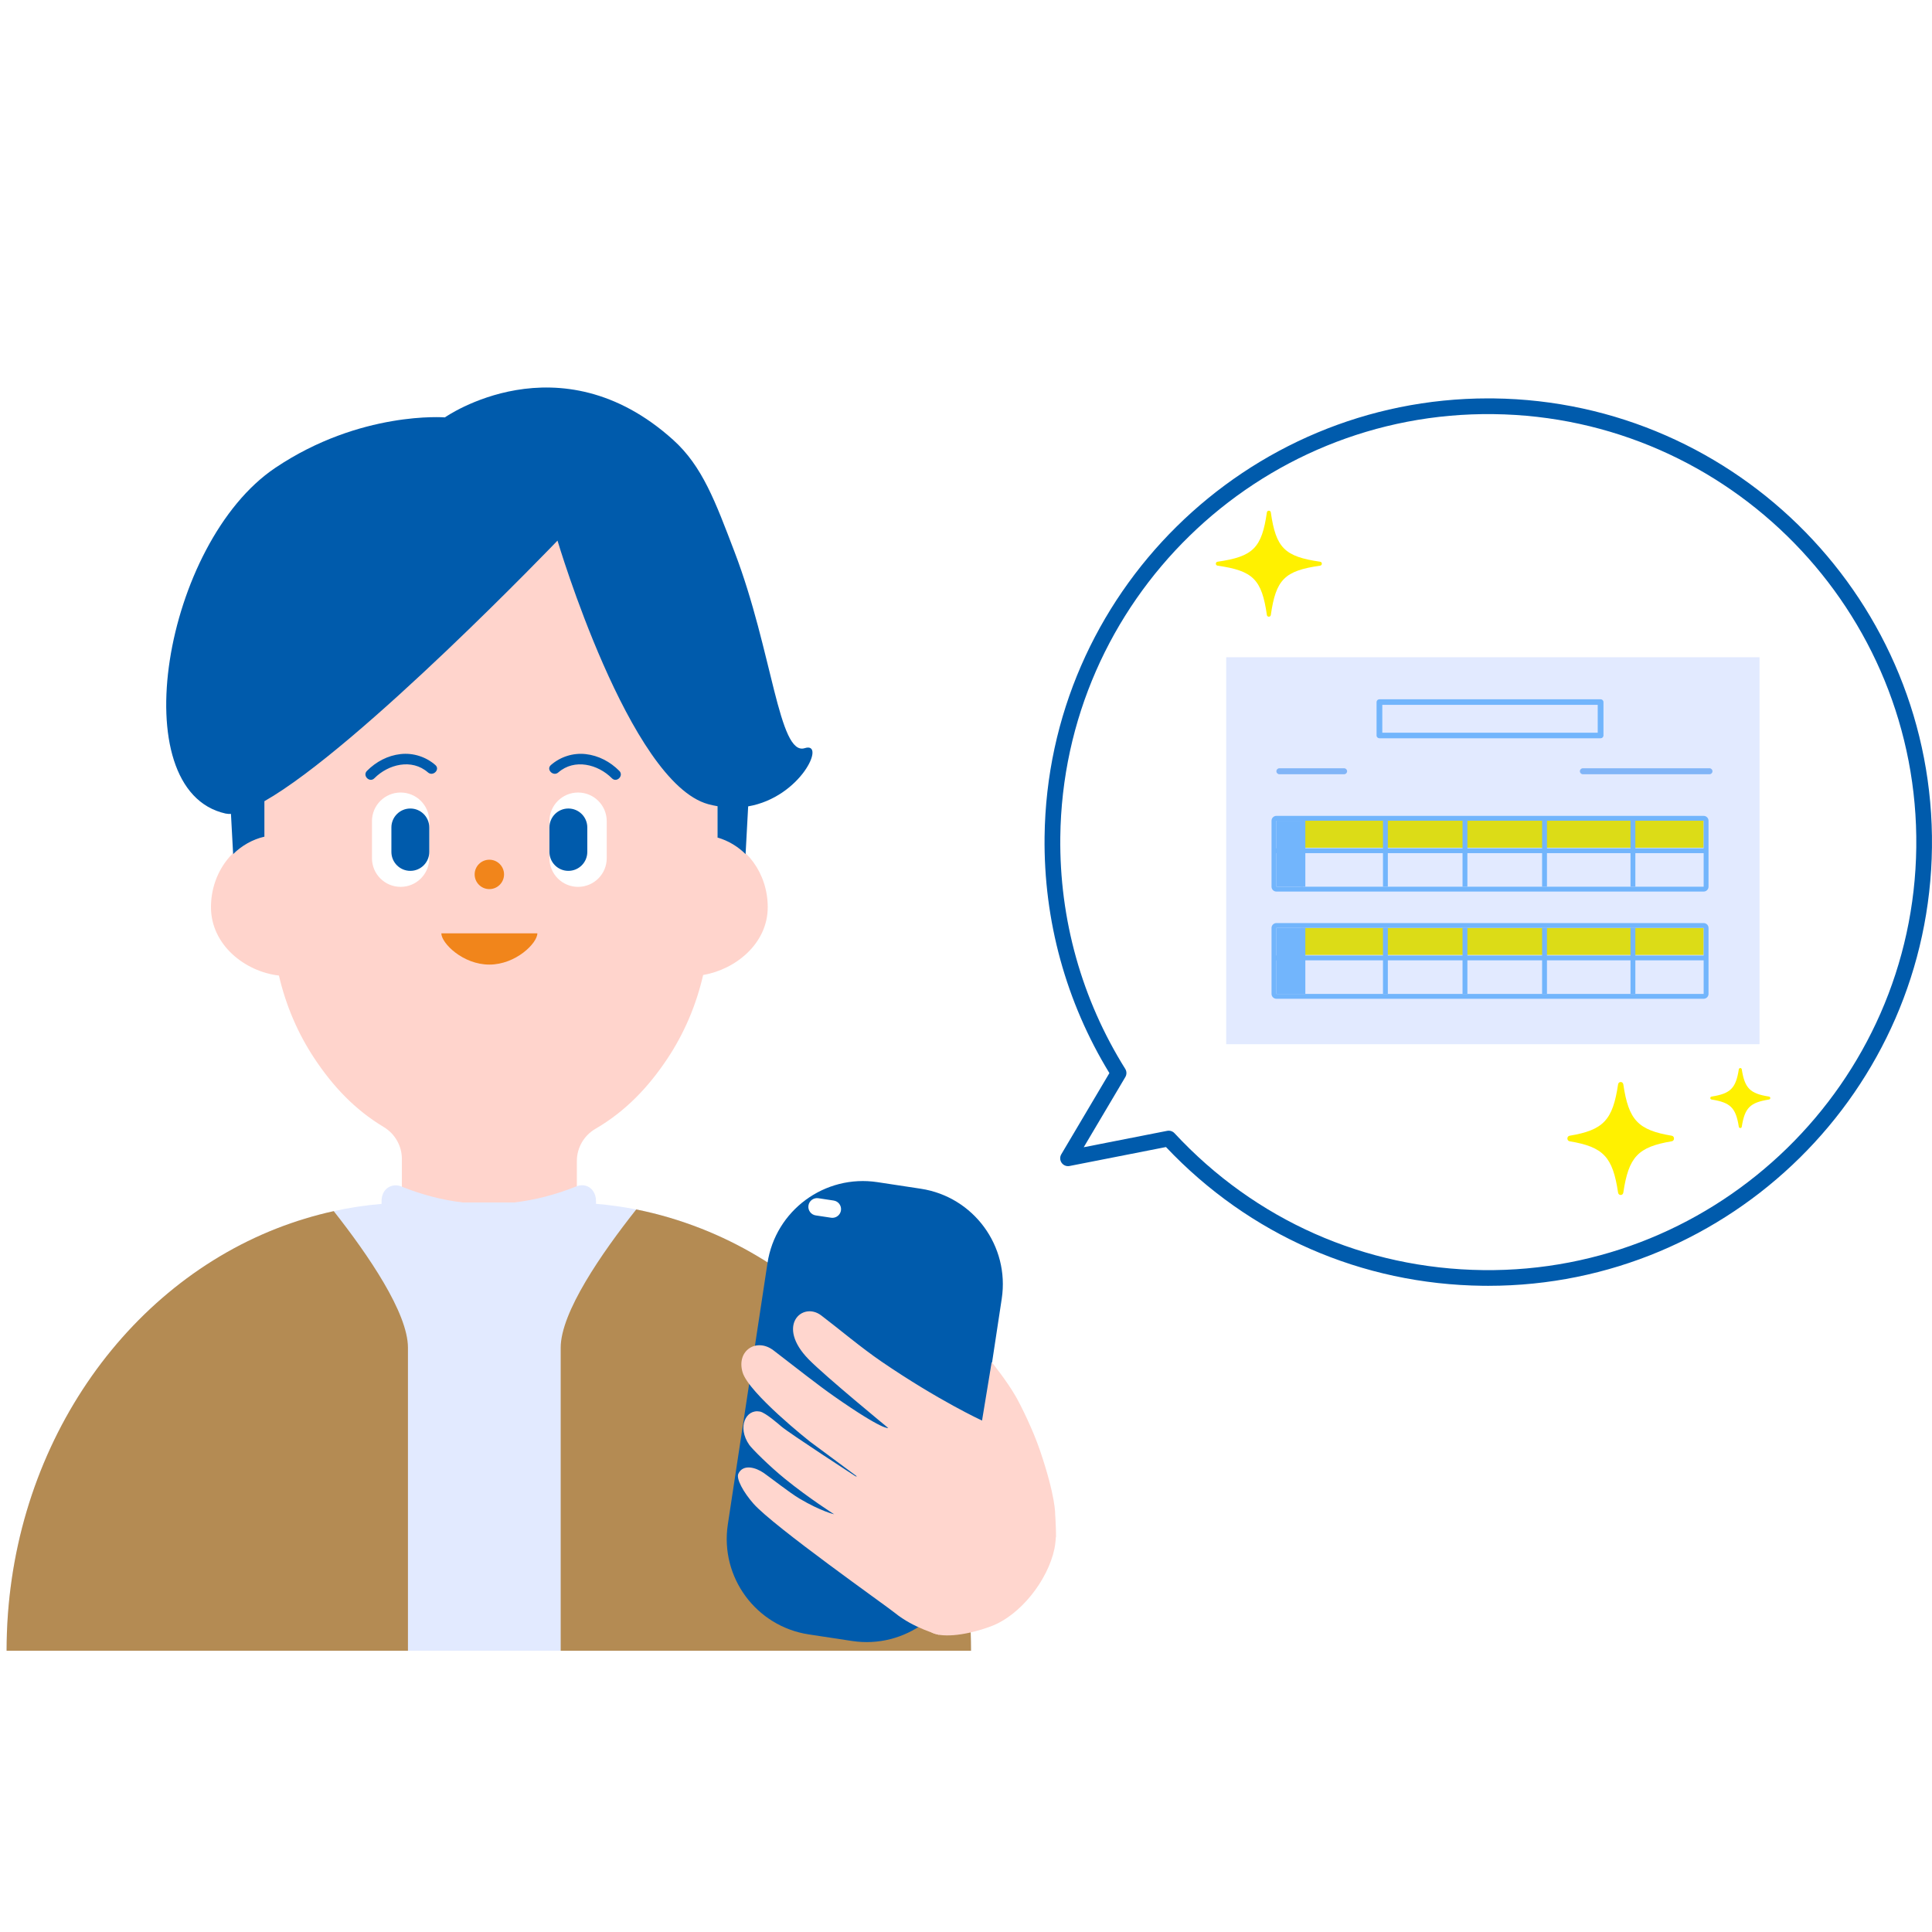
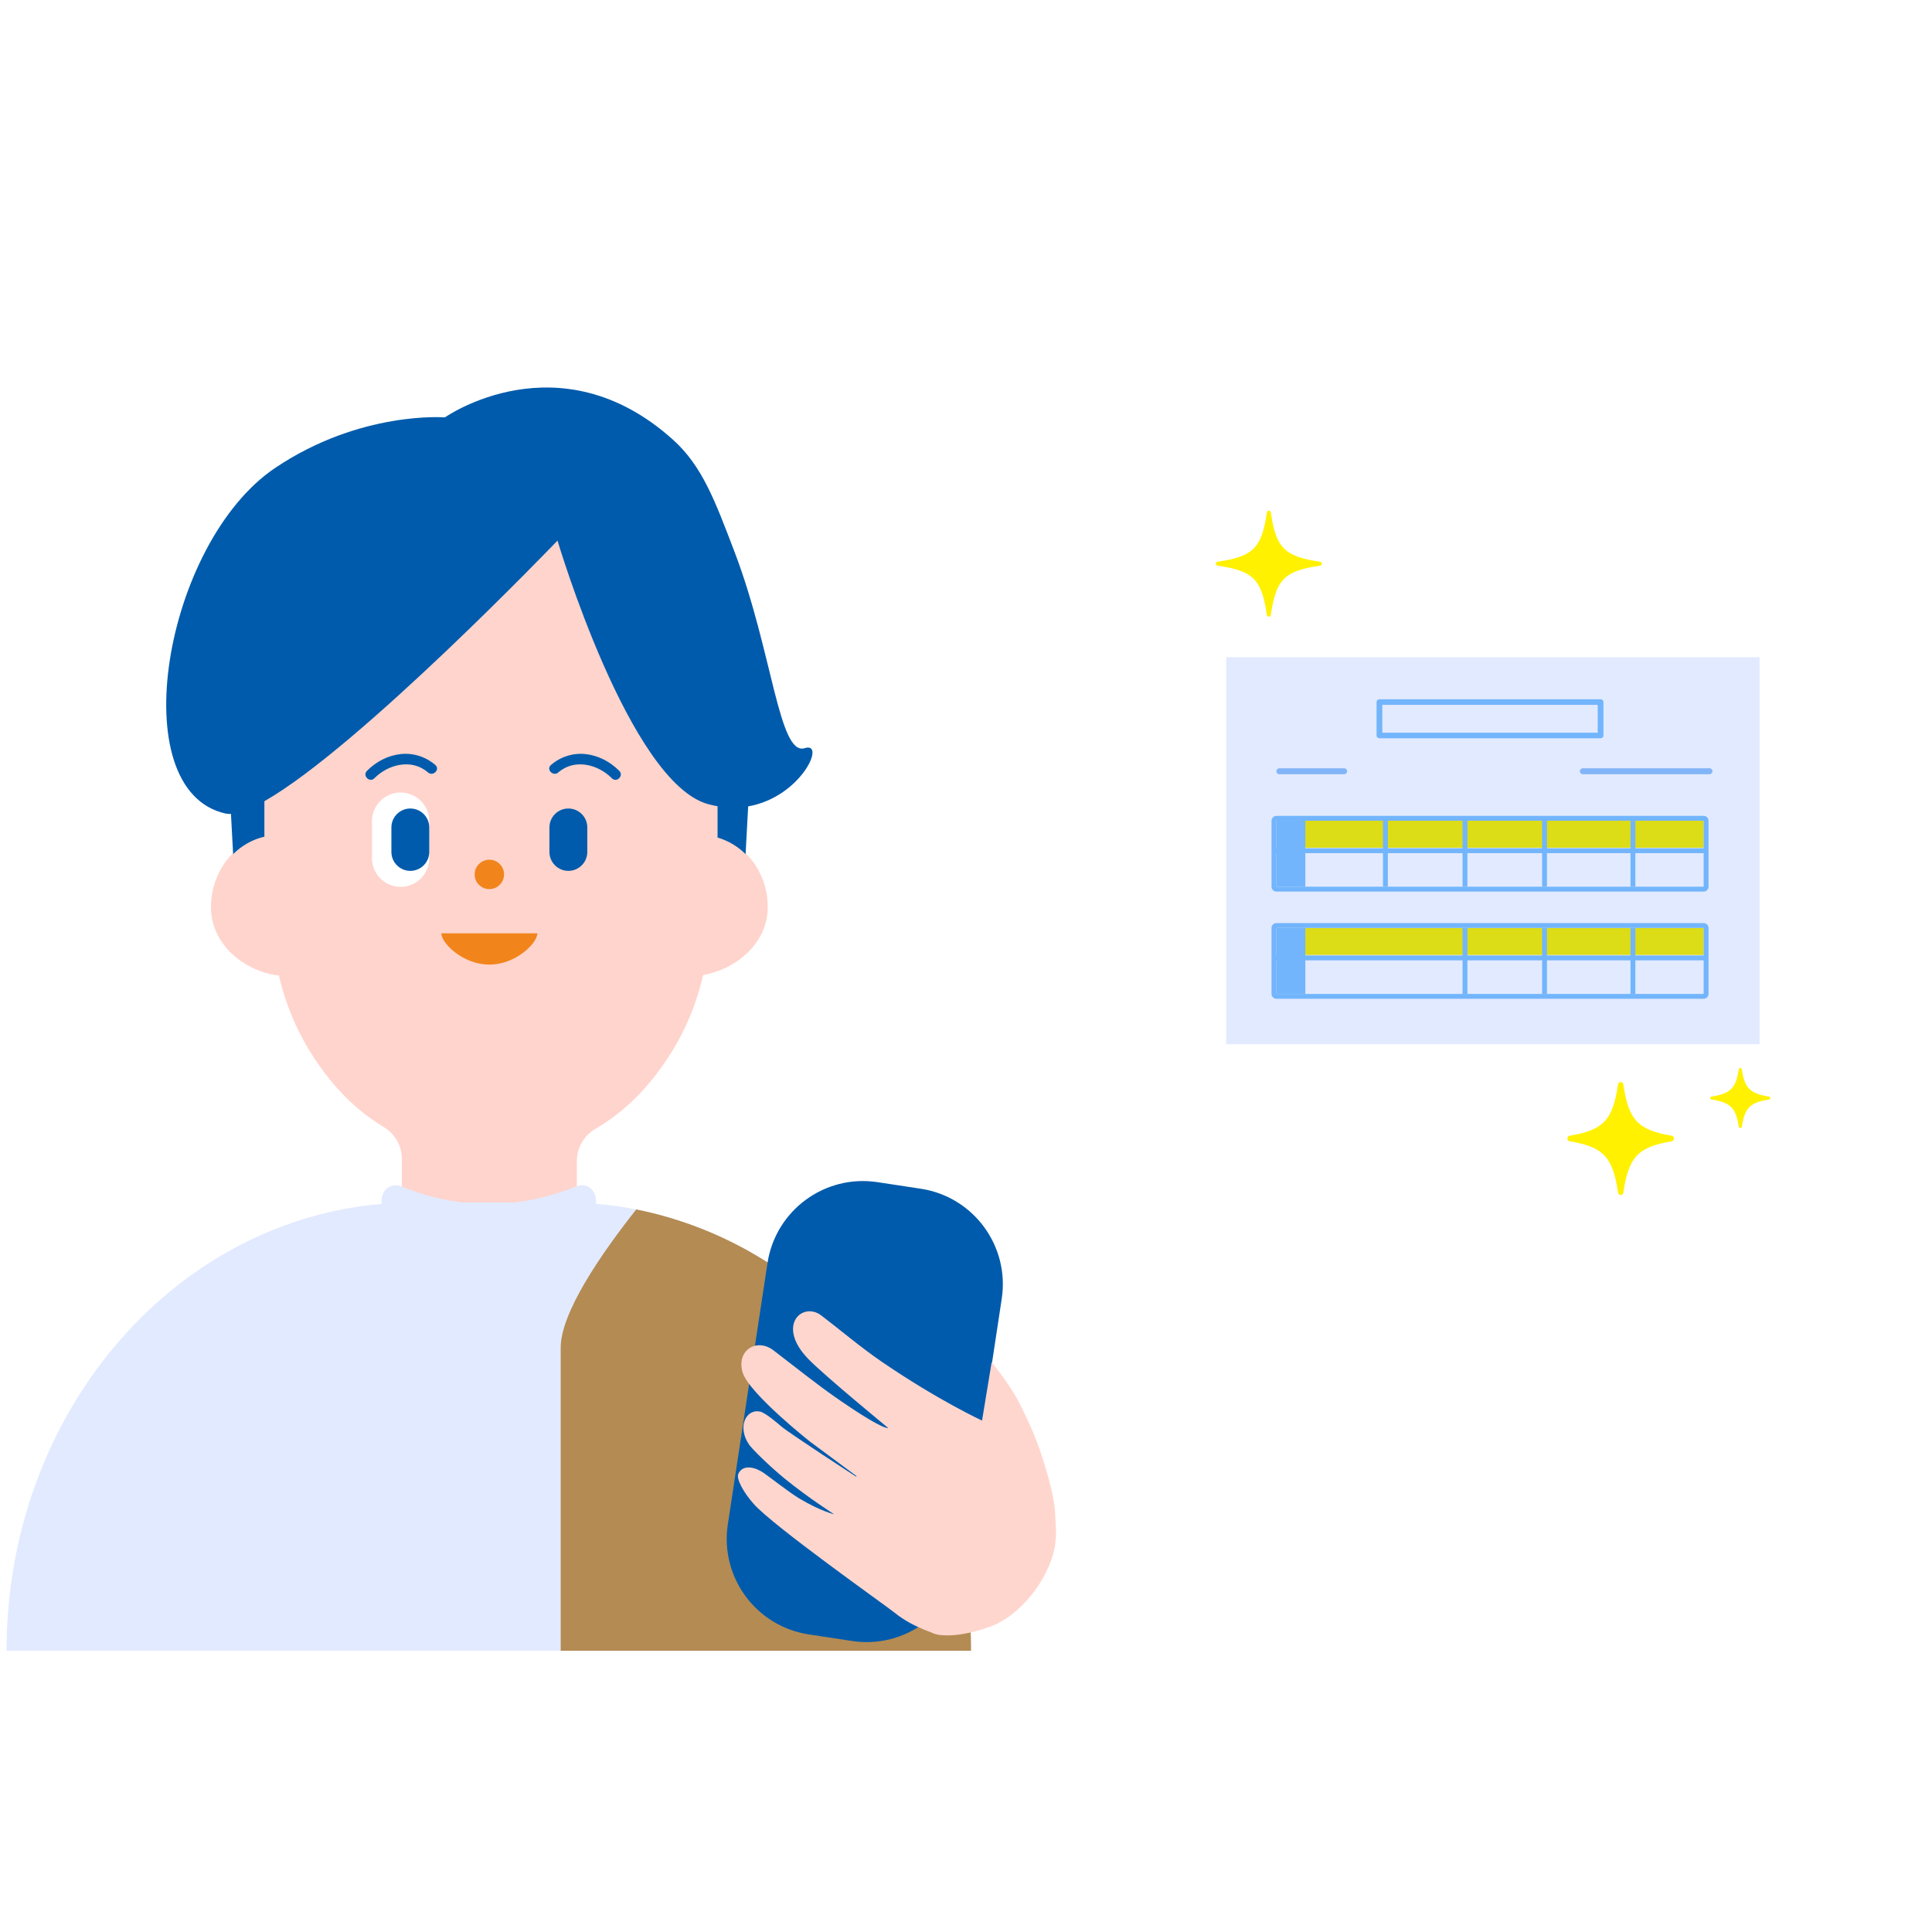
<svg xmlns="http://www.w3.org/2000/svg" version="1.1" id="レイヤー_1" x="0px" y="0px" width="140px" height="140px" viewBox="0 0 140 140" style="enable-background:new 0 0 140 140;" xml:space="preserve">
  <style type="text/css">
	.st0{fill:#F1F1F1;}
	.st1{fill:#FFD09F;}
	.st2{fill:#F1851B;}
	.st3{fill:#005BAC;}
	.st4{fill:#FFFFFF;}
	.st5{fill:#E6AC8B;}
	.st6{fill:#FFD1C9;}
	.st7{fill:#B5D3F7;}
	.st8{fill:#82B5F7;}
	.st9{fill:#556071;}
	.st10{fill:#FF959C;}
	.st11{fill:#E2EAFF;}
	.st12{fill:#FFEF00;}
	.st13{fill:#14B165;}
	.st14{fill:#F8C89E;}
	.st15{fill:#EF8024;}
	.st16{fill:#0056A0;}
	.st17{fill:#DFE8F5;}
	.st18{fill:#D2D200;}
	.st19{fill:#6BADDF;}
	.st20{fill:#FAE700;}
	.st21{fill:#F8CDC9;}
	.st22{fill:#FFFFFF;filter:url(#Adobe_OpacityMaskFilter);}
	.st23{mask:url(#mask2_467_38789_00000164509200451146791910000011857128895040725665_);}
	.st24{fill:#FFF100;}
	.st25{fill:#DCDC17;}
	.st26{fill:#72B5FC;}
	.st27{fill:none;stroke:#72B5FC;stroke-width:0.236;stroke-linejoin:round;}
	.st28{fill:#E6EDFF;}
	.st29{fill:#7CBCFF;}
	.st30{fill:#FFF200;}
	.st31{fill:#FFFFFF;filter:url(#Adobe_OpacityMaskFilter_00000129902581196818940900000008906779396467932844_);}
	.st32{mask:url(#mask4_467_38789_00000067955441362213674740000010931215008482088582_);}
	.st33{fill:#E3ECFF;}
	.st34{fill:#FFD6A4;}
	.st35{fill:#F59100;}
	.st36{fill:#0065B9;}
	.st37{fill:none;stroke:#0065B9;stroke-width:0.287;stroke-linecap:round;stroke-linejoin:round;}
	.st38{fill:#DADA17;}
	.st39{clip-path:url(#SVGID_00000067199881508394134860000000524757910131909786_);}
	.st40{fill:#FF7E00;}
	.st41{fill:#005BB1;}
	.st42{fill:#00B45C;}
	.st43{fill:#BB8848;}
	.st44{fill:none;stroke:#FFFFFF;stroke-width:1.286;stroke-linecap:round;stroke-linejoin:round;}
	.st45{fill:#FFD4CC;}
	.st46{fill:none;stroke:#005BB1;stroke-width:2.42;stroke-linecap:round;stroke-linejoin:round;stroke-miterlimit:10;}
	.st47{fill:#B48B53;}
	.st48{fill:#FFD6CE;}
</style>
  <g>
    <g>
      <path class="st4" d="M108.224,29.439c-17.443-0.208-31.752,13.762-31.96,31.205c-0.075,6.281,1.69,12.154,4.792,17.11l-3.662,6.18    l7.296-1.434c5.682,6.123,13.766,9.996,22.778,10.103c17.443,0.208,31.752-13.762,31.96-31.205    C139.638,43.957,125.667,29.648,108.224,29.439z" />
-       <path class="st3" d="M107.852,93.175c-0.131,0-0.259-0.001-0.39-0.002c-8.792-0.105-16.937-3.673-22.971-10.054l-6.987,1.373    c-0.221,0.045-0.444-0.047-0.574-0.23c-0.129-0.183-0.139-0.425-0.025-0.618l3.486-5.884c-3.146-5.148-4.769-11.061-4.697-17.123    c0.211-17.597,14.595-31.769,32.145-31.769c0.131,0,0.259,0.001,0.39,0.002c17.728,0.212,31.979,14.807,31.767,32.535    C139.787,79.003,125.403,93.174,107.852,93.175z M84.691,81.933c0.157,0,0.308,0.065,0.417,0.182    c5.842,6.295,13.785,9.819,22.368,9.922c17.079,0.205,31.18-13.543,31.385-30.643c0.204-17.102-13.542-31.181-30.643-31.385    c-17.09-0.216-31.18,13.542-31.385,30.643c-0.071,5.96,1.556,11.77,4.706,16.802c0.113,0.18,0.115,0.409,0.007,0.591l-3.015,5.088    l6.05-1.189C84.618,81.936,84.655,81.933,84.691,81.933z" />
    </g>
    <g>
      <g>
        <g>
          <g>
            <g>
              <path class="st45" d="M55.633,65.738c0-2.454-1.545-4.511-3.639-5.113l0-5.869v-4.501c0-0.994-0.079-1.967-0.224-2.916        c-0.418-2.734-1.414-5.256-2.848-7.417c-2.979-4.489-7.844-7.417-13.345-7.417c-5.501,0-10.366,2.928-13.345,7.417        c-1.434,2.161-2.43,4.683-2.848,7.417c-0.145,0.949-0.224,1.922-0.224,2.916v4.501l0,5.804        c-2.212,0.51-3.872,2.634-3.872,5.178c0,2.734,2.465,4.671,4.924,4.954c0.508,2.19,1.387,4.22,2.57,6.003        c1.336,2.014,2.918,3.709,5.02,4.97c0.823,0.494,1.319,1.373,1.319,2.314l0,10.976c0,1.512,1.26,2.738,2.814,2.738h7.053        c1.554,0,2.813-1.226,2.813-2.738l0-10.826c0-0.952,0.507-1.842,1.346-2.33c2.188-1.274,3.843-3.02,5.226-5.103        c1.19-1.793,2.073-3.837,2.579-6.043C53.293,70.254,55.633,68.381,55.633,65.738z" />
              <g>
                <g>
                  <circle class="st2" cx="35.46" cy="63.363" r="1.065" />
                  <path class="st2" d="M38.939,67.633c0,0.709-1.558,2.265-3.479,2.265c-1.921,0-3.479-1.556-3.479-2.265L38.939,67.633z" />
                </g>
                <g>
                  <g>
                    <path class="st3" d="M31.548,55.437c-0.686-0.599-1.606-0.894-2.514-0.794c-0.936,0.103-1.784,0.553-2.443,1.218           c-0.344,0.347,0.192,0.883,0.536,0.536c1.01-1.018,2.713-1.448,3.885-0.424C31.378,56.293,31.916,55.759,31.548,55.437           L31.548,55.437z" />
                    <g>
                      <path class="st4" d="M29.03,64.265L29.03,64.265c-1.147,0-2.076-0.93-2.076-2.076v-2.684c0-1.147,0.93-2.076,2.076-2.076            h0c1.147,0,2.076,0.93,2.076,2.076v2.684C31.106,63.335,30.177,64.265,29.03,64.265z" />
                      <path class="st3" d="M29.734,63.106L29.734,63.106c-0.758,0-1.372-0.614-1.372-1.372v-1.774            c0-0.758,0.614-1.372,1.372-1.372h0c0.758,0,1.372,0.614,1.372,1.372v1.774C31.106,62.491,30.492,63.106,29.734,63.106z" />
                    </g>
                  </g>
                  <g>
                    <path class="st3" d="M40.457,55.974c1.172-1.024,2.875-0.594,3.885,0.424c0.344,0.347,0.881-0.189,0.536-0.536           c-0.66-0.665-1.508-1.115-2.443-1.218c-0.908-0.1-1.829,0.195-2.514,0.794C39.553,55.759,40.091,56.294,40.457,55.974           L40.457,55.974z" />
                    <g>
-                       <path class="st4" d="M41.89,64.265L41.89,64.265c1.147,0,2.076-0.93,2.076-2.076v-2.684c0-1.147-0.93-2.076-2.076-2.076h0            c-1.147,0-2.076,0.93-2.076,2.076v2.684C39.814,63.335,40.743,64.265,41.89,64.265z" />
                      <path class="st3" d="M41.186,63.106L41.186,63.106c0.758,0,1.372-0.614,1.372-1.372v-1.774            c0-0.758-0.614-1.372-1.372-1.372l0,0c-0.758,0-1.372,0.614-1.372,1.372v1.774C39.814,62.491,40.428,63.106,41.186,63.106            z" />
                    </g>
                  </g>
                </g>
              </g>
            </g>
          </g>
        </g>
        <g>
          <path class="st11" d="M50.795,89.022c-1.513-0.593-3.08-1.059-4.692-1.381c-0.956-0.191-1.929-0.324-2.915-0.408v-0.219      c0-0.263-0.077-0.506-0.207-0.702c-0.268-0.406-0.772-0.519-1.198-0.348c-1.506,0.606-3.008,0.992-4.505,1.17h-1.86h-1.889      c-1.492-0.178-2.979-0.563-4.461-1.163c-0.485-0.196-1.062-0.012-1.299,0.497c-0.076,0.163-0.119,0.349-0.119,0.546v0.224      c-1.176,0.102-2.334,0.274-3.468,0.525c-1.417,0.314-2.8,0.734-4.138,1.258c-11.393,4.464-19.568,16.46-19.568,30.599v0h29.084      H40.63h29.734v0C70.364,105.482,62.188,93.486,50.795,89.022z" />
          <g>
            <g>
              <path class="st47" d="M70.364,119.621c0-14.139-8.176-26.135-19.568-30.599c-1.513-0.593-3.08-1.059-4.692-1.381        c-2.512,3.175-5.474,7.46-5.474,10.017c0,3.763,0,17.782,0,21.963L70.364,119.621L70.364,119.621z" />
-               <path class="st47" d="M24.184,87.763c-1.417,0.314-2.8,0.734-4.138,1.258c-11.393,4.464-19.568,16.46-19.568,30.599v0h29.084        c0-4.182,0-18.201,0-21.963C29.561,95.134,26.674,90.926,24.184,87.763z" />
            </g>
          </g>
        </g>
        <path class="st3" d="M58.317,54.213c-1.885,0.603-2.343-7.029-5.088-14.217c-1.393-3.648-2.327-6.21-4.452-8.124     c-8.268-7.447-16.538-1.627-16.538-1.627s-6.12-0.492-12.293,3.658c-8.056,5.416-11.117,23.371-3.604,25.049     c0.118,0.026,0.251,0.033,0.394,0.026l0.157,2.913c0.629-0.618,1.405-1.064,2.267-1.263v-2.57     c6.878-3.905,21.239-18.884,21.239-18.884s5.198,17.535,10.922,19.1c0.229,0.063,0.453,0.109,0.674,0.147v2.271     c0.769,0.221,1.462,0.639,2.033,1.2l0.187-3.459C58.048,57.768,59.883,53.712,58.317,54.213z" />
      </g>
    </g>
    <g>
      <g>
        <path class="st3" d="M61.747,118.912l-3.136-0.476c-3.822-0.58-6.45-4.148-5.87-7.97l2.873-18.933     c0.58-3.822,4.148-6.45,7.97-5.87l3.136,0.476c3.822,0.58,6.45,4.148,5.87,7.97l-2.873,18.933     C69.137,116.864,65.569,119.492,61.747,118.912z" />
        <path class="st48" d="M71.162,102.94c0,0-3.141-1.443-7.282-4.273c-1.507-1.03-3.164-2.433-4.375-3.349     c-1.353-1.024-3.308,0.736-0.903,3.188c1.22,1.244,5.762,4.972,5.762,4.972s-0.32,0.224-3.925-2.297     c-1.144-0.8-2.687-2.02-4.378-3.32c-1.24-0.954-2.714,0.008-2.252,1.578c0.446,1.516,4.865,5.01,4.865,5.01l3.417,2.532l-0.088,0     c0,0-4.749-3.079-5.383-3.614c-0.158-0.134-1.139-0.999-1.55-1.08c-1.024-0.203-1.668,1.13-0.777,2.412     c0.198,0.284,1.446,1.535,2.602,2.473c1.728,1.402,3.551,2.558,3.551,2.558s-0.943-0.207-2.519-1.14     c-0.675-0.4-2.104-1.52-2.576-1.849c-0.59-0.411-1.502-0.672-1.847,0.05c-0.172,0.36,0.362,1.34,1.102,2.178     c1.457,1.649,9.637,7.414,10.247,7.913c1.343,1.097,3.185,1.584,3.185,1.584l8.474-7.08l0,0l-0.05-1.63     c0,0,0.06-1.249-1.112-4.683c-0.494-1.447-1.356-3.21-1.76-3.909c-0.651-1.128-1.73-2.46-1.73-2.46L71.162,102.94z" />
        <path class="st48" d="M76.242,108.612c0,0,0.489,2.082,0.165,3.624c-0.477,2.269-2.46,4.826-4.619,5.621     c-2.061,0.759-3.684,0.782-4.287,0.436s0.434-1.754,0.434-1.754L76.242,108.612z" />
      </g>
-       <path class="st4" d="M60.317,88.248c-0.031,0-0.063-0.002-0.095-0.007l-1.111-0.168c-0.344-0.052-0.58-0.373-0.528-0.717    c0.052-0.344,0.374-0.579,0.717-0.528l1.111,0.168c0.344,0.052,0.58,0.373,0.528,0.717C60.891,88.024,60.623,88.248,60.317,88.248    z" />
    </g>
    <path class="st24" d="M117.252,86.422c-0.386-2.594-1.063-3.311-3.511-3.72c-0.216-0.036-0.216-0.366,0-0.403   c2.448-0.409,3.125-1.126,3.511-3.72c0.034-0.229,0.346-0.229,0.38,0c0.386,2.594,1.063,3.311,3.511,3.72   c0.216,0.036,0.216,0.366,0,0.403c-2.448,0.409-3.125,1.126-3.511,3.72C117.598,86.651,117.286,86.651,117.252,86.422z" />
    <path class="st24" d="M126.001,81.651c-0.217-1.377-0.598-1.758-1.975-1.975c-0.122-0.019-0.122-0.195,0-0.214   c1.377-0.217,1.758-0.598,1.975-1.975c0.019-0.122,0.195-0.122,0.214,0c0.217,1.377,0.598,1.758,1.975,1.975   c0.122,0.019,0.122,0.195,0,0.214c-1.377,0.217-1.758,0.598-1.975,1.975C126.196,81.773,126.02,81.773,126.001,81.651z" />
    <path class="st24" d="M91.803,44.564c-0.37-2.577-0.997-3.204-3.574-3.574c-0.165-0.024-0.165-0.263,0-0.286   c2.577-0.37,3.204-0.997,3.574-3.574c0.024-0.165,0.263-0.165,0.286,0c0.37,2.577,0.997,3.204,3.574,3.574   c0.165,0.024,0.165,0.263,0,0.286c-2.577,0.37-3.204,0.997-3.574,3.574C92.065,44.729,91.826,44.729,91.803,44.564z" />
    <g>
      <rect x="94.159" y="42.324" transform="matrix(-1.836970e-16 1 -1 -1.836970e-16 169.827 -46.531)" class="st11" width="28.039" height="38.649" />
      <rect x="94.413" y="59.473" class="st25" width="29.04" height="1.956" />
      <rect x="94.413" y="67.241" class="st25" width="29.04" height="1.956" />
      <path class="st26" d="M115.985,53.498H99.959c-0.115,0-0.208-0.09-0.208-0.202v-2.422c0-0.111,0.093-0.202,0.208-0.202h16.026    c0.115,0,0.208,0.09,0.208,0.202v2.422C116.193,53.407,116.1,53.498,115.985,53.498z M100.167,53.094h15.61v-2.018h-15.61V53.094z    " />
      <path class="st8" d="M123.876,56.105h-9.174c-0.12,0-0.217-0.097-0.217-0.217l0,0c0-0.12,0.097-0.217,0.217-0.217h9.174    c0.12,0,0.217,0.097,0.217,0.217l0,0C124.094,56.008,123.996,56.105,123.876,56.105z" />
      <path class="st8" d="M97.399,56.105h-4.69c-0.12,0-0.217-0.097-0.217-0.217l0,0c0-0.12,0.097-0.217,0.217-0.217h4.69    c0.12,0,0.217,0.097,0.217,0.217l0,0C97.616,56.008,97.519,56.105,97.399,56.105z" />
      <path class="st26" d="M123.453,59.473v4.781H92.492v-4.781H123.453 M123.453,59.121H92.492c-0.194,0-0.352,0.158-0.352,0.352    v4.781c0,0.194,0.158,0.352,0.352,0.352h30.962c0.194,0,0.352-0.158,0.352-0.352v-4.781    C123.805,59.279,123.648,59.121,123.453,59.121L123.453,59.121z" />
      <rect x="92.278" y="61.47" class="st26" width="31.389" height="0.352" />
      <rect x="100.216" y="59.474" class="st26" width="0.352" height="4.781" />
      <rect x="94.237" y="59.474" class="st26" width="0.352" height="4.781" />
      <rect x="105.981" y="59.474" class="st26" width="0.352" height="4.781" />
      <rect x="111.747" y="59.474" class="st26" width="0.352" height="4.781" />
      <rect x="118.152" y="59.474" class="st26" width="0.352" height="4.781" />
      <rect x="92.492" y="59.473" transform="matrix(-1 -1.224647e-16 1.224647e-16 -1 186.905 123.728)" class="st26" width="1.922" height="4.781" />
      <path class="st26" d="M123.453,67.241v4.781H92.492v-4.781H123.453 M123.453,66.889H92.492c-0.194,0-0.352,0.158-0.352,0.352    v4.781c0,0.194,0.158,0.352,0.352,0.352h30.962c0.194,0,0.352-0.158,0.352-0.352v-4.781    C123.805,67.046,123.648,66.889,123.453,66.889L123.453,66.889z" />
      <rect x="92.278" y="69.238" class="st26" width="31.389" height="0.352" />
-       <rect x="100.216" y="67.241" class="st26" width="0.352" height="4.781" />
      <rect x="94.237" y="67.241" class="st26" width="0.352" height="4.781" />
      <rect x="105.981" y="67.241" class="st26" width="0.352" height="4.781" />
      <rect x="111.747" y="67.241" class="st26" width="0.352" height="4.781" />
      <rect x="118.152" y="67.241" class="st26" width="0.352" height="4.781" />
      <rect x="92.492" y="67.241" transform="matrix(-1 -1.224647e-16 1.224647e-16 -1 186.905 139.262)" class="st26" width="1.922" height="4.781" />
    </g>
  </g>
</svg>